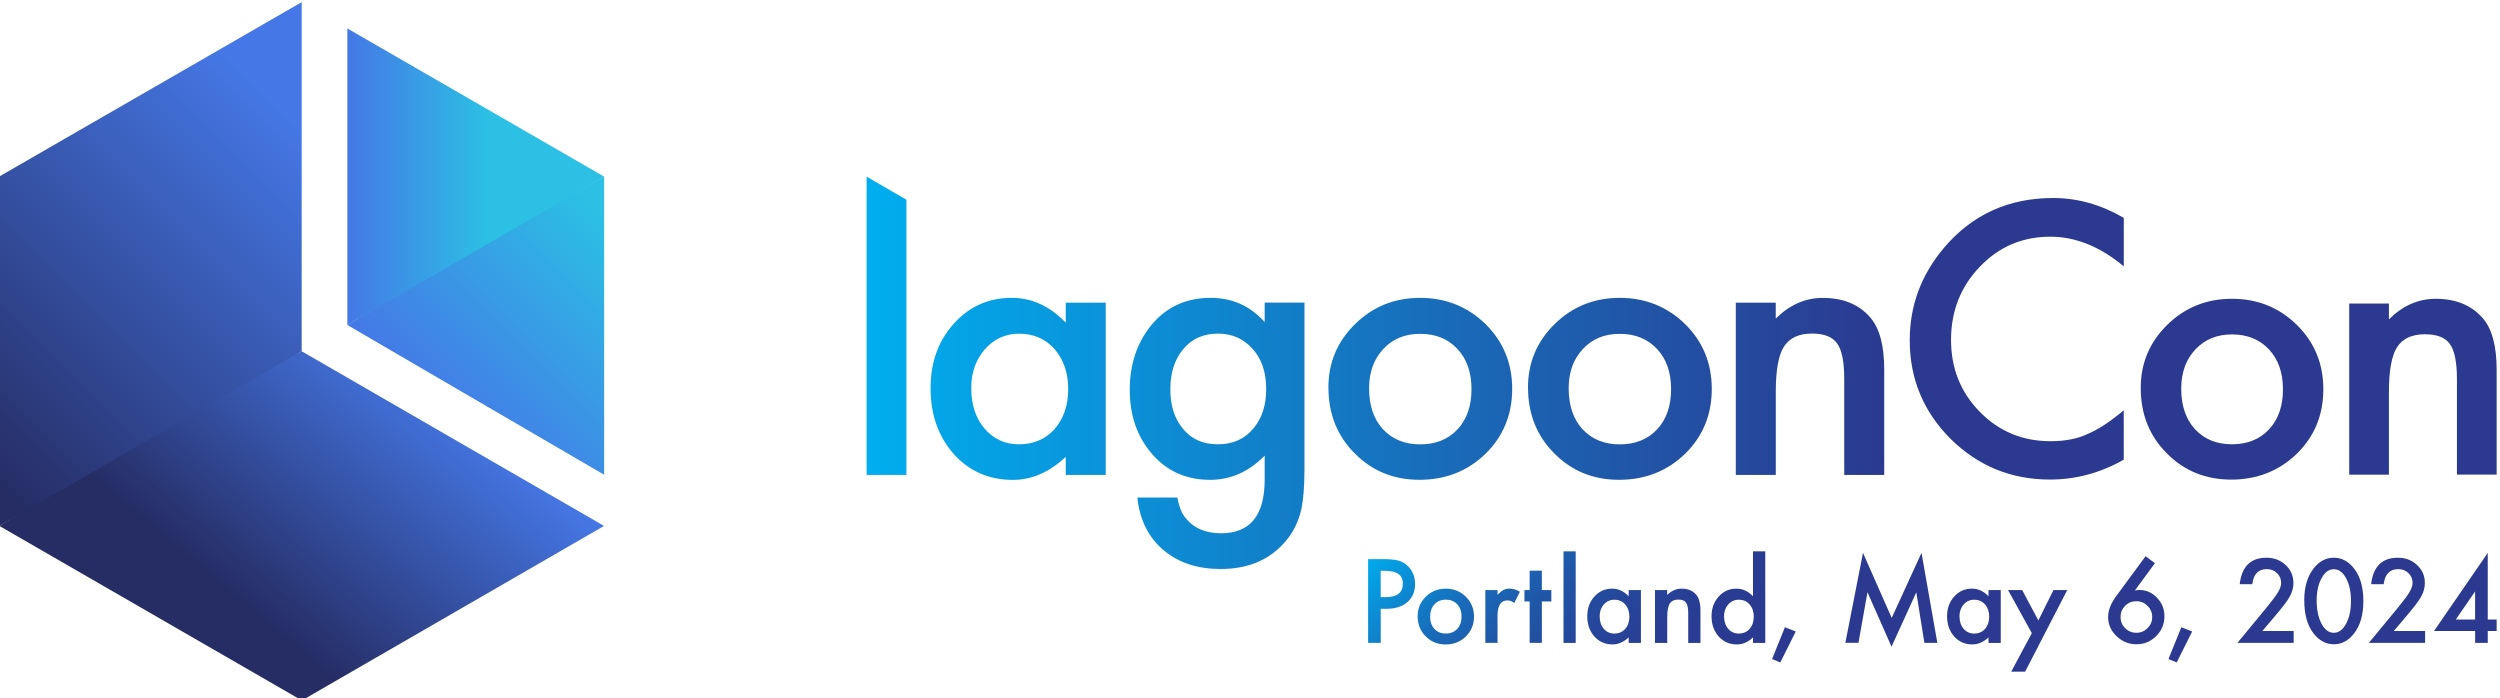
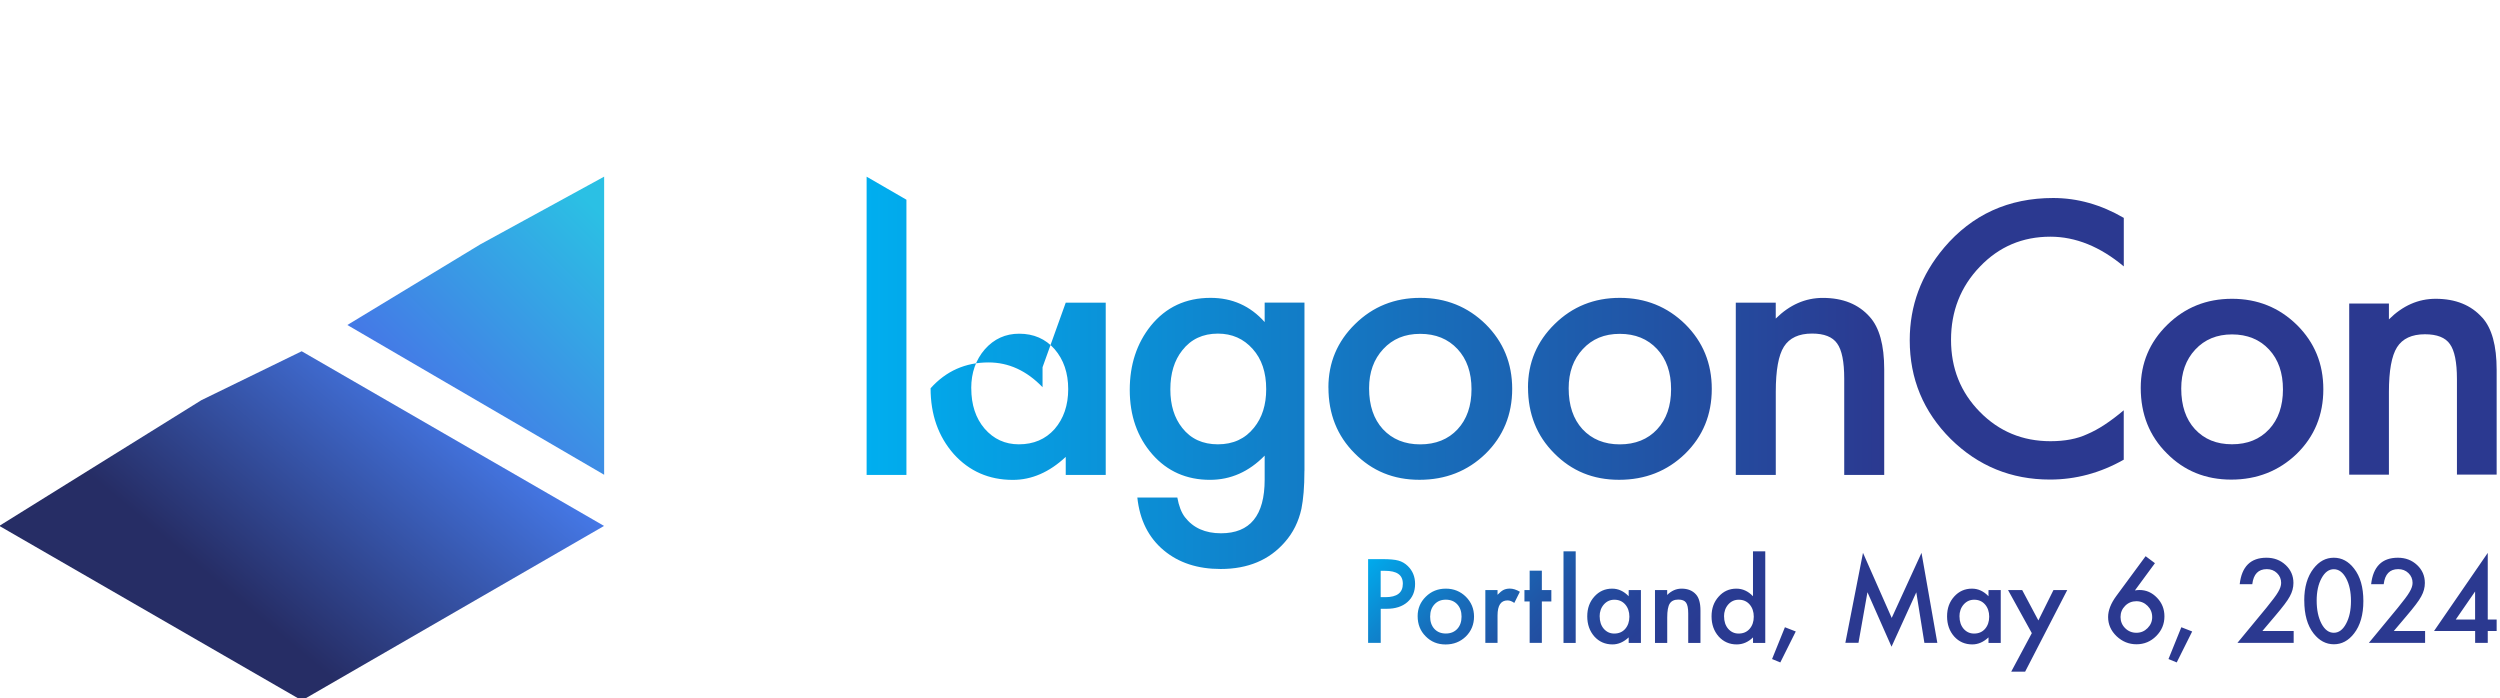
<svg xmlns="http://www.w3.org/2000/svg" id="Layer_1" data-name="Layer 1" version="1.1" viewBox="0 0 537 150">
  <defs>
    <style>
      .cls-1 {
        fill: url(#New_Gradient_Swatch_2);
      }

      .cls-1, .cls-2, .cls-3, .cls-4, .cls-5, .cls-6, .cls-7 {
        stroke-width: 0px;
      }

      .cls-2 {
        fill: url(#linear-gradient);
      }

      .cls-3 {
        fill: #2b3990;
      }

      .cls-4 {
        fill: url(#linear-gradient-4);
      }

      .cls-5 {
        fill: url(#linear-gradient-2);
      }

      .cls-6 {
        fill: url(#linear-gradient-3);
      }

      .cls-7 {
        fill: url(#linear-gradient-5);
      }
    </style>
    <linearGradient id="New_Gradient_Swatch_2" data-name="New Gradient Swatch 2" x1="186.15" y1="80.09" x2="404.71" y2="80.09" gradientUnits="userSpaceOnUse">
      <stop offset="0" stop-color="#00aeef" />
      <stop offset="1" stop-color="#2b3990" />
    </linearGradient>
    <linearGradient id="linear-gradient" x1="96.44" y1="91.64" x2="139.95" y2="48.13" gradientUnits="userSpaceOnUse">
      <stop offset="0" stop-color="#4578e6" />
      <stop offset=".9" stop-color="#2bc0e4" />
    </linearGradient>
    <linearGradient id="linear-gradient-2" x1="91.63" y1="80.99" x2="37.96" y2="144.95" gradientUnits="userSpaceOnUse">
      <stop offset="0" stop-color="#4578e6" />
      <stop offset=".75" stop-color="#262d65" />
    </linearGradient>
    <linearGradient id="linear-gradient-3" x1="76.67" y1="12.33" x2="-12.06" y2="101.06" gradientUnits="userSpaceOnUse">
      <stop offset=".15" stop-color="#4578e6" />
      <stop offset=".95" stop-color="#262d65" />
    </linearGradient>
    <linearGradient id="linear-gradient-4" x1="74.61" y1="37.96" x2="129.77" y2="37.96" gradientUnits="userSpaceOnUse">
      <stop offset="0" stop-color="#4578e6" />
      <stop offset=".55" stop-color="#2bc0e4" />
    </linearGradient>
    <linearGradient id="linear-gradient-5" x1="311.12" y1="102.85" x2="366.48" y2="158.22" gradientUnits="userSpaceOnUse">
      <stop offset="0" stop-color="#00aeef" />
      <stop offset="0" stop-color="#00abed" />
      <stop offset=".14" stop-color="#0d88d0" />
      <stop offset=".27" stop-color="#186bb9" />
      <stop offset=".42" stop-color="#2055a6" />
      <stop offset=".58" stop-color="#26459a" />
      <stop offset=".76" stop-color="#293b92" />
      <stop offset="1" stop-color="#2b3990" />
    </linearGradient>
  </defs>
  <g>
-     <path class="cls-1" d="M194.7,42.9v59.11s-8.55,0-8.55,0V37.95s8.55,4.95,8.55,4.95ZM228.92,65.01h8.59v37s-8.59,0-8.59,0v-3.87c-3.52,3.29-7.31,4.94-11.36,4.94-5.12,0-9.35-1.85-12.69-5.55-3.32-3.77-4.98-8.48-4.98-14.13s1.66-10.17,4.98-13.87c3.32-3.7,7.47-5.55,12.46-5.55,4.31,0,8.17,1.77,11.59,5.32v-4.29ZM208.63,83.4c0,3.55.95,6.43,2.85,8.66,1.95,2.25,4.41,3.38,7.37,3.38,3.17,0,5.72-1.09,7.67-3.27,1.95-2.25,2.93-5.12,2.93-8.59,0-3.47-.98-6.33-2.93-8.59-1.95-2.2-4.48-3.31-7.6-3.31-2.94,0-5.39,1.11-7.37,3.34-1.95,2.25-2.93,5.04-2.93,8.36ZM280.19,101.14c0,1.75-.06,3.29-.17,4.62-.11,1.33-.27,2.5-.47,3.51-.61,2.79-1.8,5.18-3.57,7.18-3.34,3.85-7.94,5.77-13.79,5.77-4.94,0-9-1.33-12.19-3.99-3.29-2.74-5.19-6.52-5.7-11.36h8.59c.33,1.82.87,3.23,1.63,4.22,1.77,2.3,4.36,3.46,7.75,3.46,6.26,0,9.38-3.84,9.38-11.51v-5.17c-3.39,3.47-7.31,5.2-11.74,5.2-5.04,0-9.17-1.82-12.38-5.47-3.24-3.7-4.86-8.32-4.86-13.87,0-5.39,1.51-9.98,4.52-13.75,3.24-4,7.52-6,12.84-6,4.66,0,8.53,1.73,11.62,5.2v-4.18s8.55,0,8.55,0v36.13ZM271.98,83.59c0-3.6-.96-6.47-2.89-8.62-1.95-2.2-4.44-3.31-7.48-3.31-3.24,0-5.8,1.2-7.67,3.61-1.7,2.15-2.55,4.94-2.55,8.36s.85,6.13,2.55,8.28c1.85,2.36,4.41,3.53,7.67,3.53s5.85-1.19,7.75-3.57c1.75-2.15,2.62-4.91,2.62-8.28ZM285.34,83.24c0-5.34,1.91-9.89,5.74-13.64,3.82-3.75,8.48-5.62,13.98-5.62s10.21,1.89,14.06,5.66c3.8,3.77,5.7,8.41,5.7,13.9s-1.91,10.19-5.74,13.94c-3.85,3.72-8.57,5.58-14.17,5.58s-10.19-1.9-13.94-5.7c-3.75-3.75-5.62-8.46-5.62-14.13ZM294.08,83.4c0,3.7.99,6.62,2.96,8.78,2.03,2.18,4.7,3.27,8.02,3.27s6.02-1.08,8.02-3.23c2-2.15,3-5.03,3-8.62s-1-6.47-3-8.62c-2.03-2.18-4.7-3.27-8.02-3.27s-5.91,1.09-7.94,3.27c-2.03,2.18-3.04,4.99-3.04,8.43ZM328.21,83.24c0-5.34,1.91-9.89,5.74-13.64,3.82-3.75,8.48-5.62,13.98-5.62s10.21,1.89,14.06,5.66c3.8,3.77,5.7,8.41,5.7,13.9,0,5.55-1.91,10.19-5.74,13.94-3.85,3.72-8.57,5.58-14.17,5.58s-10.19-1.9-13.94-5.7c-3.75-3.75-5.62-8.46-5.62-14.13ZM336.95,83.4c0,3.7.99,6.62,2.96,8.78,2.03,2.18,4.7,3.27,8.02,3.27s6.02-1.08,8.02-3.23c2-2.15,3-5.03,3-8.62,0-3.6-1-6.47-3-8.62-2.03-2.18-4.7-3.27-8.02-3.27s-5.91,1.09-7.94,3.27c-2.03,2.18-3.04,4.99-3.04,8.43ZM372.84,65.01h8.59v3.42c2.99-2.96,6.36-4.44,10.11-4.44,4.31,0,7.66,1.35,10.07,4.06,2.08,2.3,3.12,6.07,3.12,11.28v22.68s-8.59,0-8.59,0v-20.67c0-3.65-.51-6.17-1.52-7.56-.99-1.42-2.79-2.13-5.39-2.13-2.84,0-4.85.94-6.04,2.81-1.17,1.85-1.75,5.08-1.75,9.69v17.86s-8.59,0-8.59,0v-37Z" />
+     <path class="cls-1" d="M194.7,42.9v59.11s-8.55,0-8.55,0V37.95s8.55,4.95,8.55,4.95ZM228.92,65.01h8.59v37s-8.59,0-8.59,0v-3.87c-3.52,3.29-7.31,4.94-11.36,4.94-5.12,0-9.35-1.85-12.69-5.55-3.32-3.77-4.98-8.48-4.98-14.13c3.32-3.7,7.47-5.55,12.46-5.55,4.31,0,8.17,1.77,11.59,5.32v-4.29ZM208.63,83.4c0,3.55.95,6.43,2.85,8.66,1.95,2.25,4.41,3.38,7.37,3.38,3.17,0,5.72-1.09,7.67-3.27,1.95-2.25,2.93-5.12,2.93-8.59,0-3.47-.98-6.33-2.93-8.59-1.95-2.2-4.48-3.31-7.6-3.31-2.94,0-5.39,1.11-7.37,3.34-1.95,2.25-2.93,5.04-2.93,8.36ZM280.19,101.14c0,1.75-.06,3.29-.17,4.62-.11,1.33-.27,2.5-.47,3.51-.61,2.79-1.8,5.18-3.57,7.18-3.34,3.85-7.94,5.77-13.79,5.77-4.94,0-9-1.33-12.19-3.99-3.29-2.74-5.19-6.52-5.7-11.36h8.59c.33,1.82.87,3.23,1.63,4.22,1.77,2.3,4.36,3.46,7.75,3.46,6.26,0,9.38-3.84,9.38-11.51v-5.17c-3.39,3.47-7.31,5.2-11.74,5.2-5.04,0-9.17-1.82-12.38-5.47-3.24-3.7-4.86-8.32-4.86-13.87,0-5.39,1.51-9.98,4.52-13.75,3.24-4,7.52-6,12.84-6,4.66,0,8.53,1.73,11.62,5.2v-4.18s8.55,0,8.55,0v36.13ZM271.98,83.59c0-3.6-.96-6.47-2.89-8.62-1.95-2.2-4.44-3.31-7.48-3.31-3.24,0-5.8,1.2-7.67,3.61-1.7,2.15-2.55,4.94-2.55,8.36s.85,6.13,2.55,8.28c1.85,2.36,4.41,3.53,7.67,3.53s5.85-1.19,7.75-3.57c1.75-2.15,2.62-4.91,2.62-8.28ZM285.34,83.24c0-5.34,1.91-9.89,5.74-13.64,3.82-3.75,8.48-5.62,13.98-5.62s10.21,1.89,14.06,5.66c3.8,3.77,5.7,8.41,5.7,13.9s-1.91,10.19-5.74,13.94c-3.85,3.72-8.57,5.58-14.17,5.58s-10.19-1.9-13.94-5.7c-3.75-3.75-5.62-8.46-5.62-14.13ZM294.08,83.4c0,3.7.99,6.62,2.96,8.78,2.03,2.18,4.7,3.27,8.02,3.27s6.02-1.08,8.02-3.23c2-2.15,3-5.03,3-8.62s-1-6.47-3-8.62c-2.03-2.18-4.7-3.27-8.02-3.27s-5.91,1.09-7.94,3.27c-2.03,2.18-3.04,4.99-3.04,8.43ZM328.21,83.24c0-5.34,1.91-9.89,5.74-13.64,3.82-3.75,8.48-5.62,13.98-5.62s10.21,1.89,14.06,5.66c3.8,3.77,5.7,8.41,5.7,13.9,0,5.55-1.91,10.19-5.74,13.94-3.85,3.72-8.57,5.58-14.17,5.58s-10.19-1.9-13.94-5.7c-3.75-3.75-5.62-8.46-5.62-14.13ZM336.95,83.4c0,3.7.99,6.62,2.96,8.78,2.03,2.18,4.7,3.27,8.02,3.27s6.02-1.08,8.02-3.23c2-2.15,3-5.03,3-8.62,0-3.6-1-6.47-3-8.62-2.03-2.18-4.7-3.27-8.02-3.27s-5.91,1.09-7.94,3.27c-2.03,2.18-3.04,4.99-3.04,8.43ZM372.84,65.01h8.59v3.42c2.99-2.96,6.36-4.44,10.11-4.44,4.31,0,7.66,1.35,10.07,4.06,2.08,2.3,3.12,6.07,3.12,11.28v22.68s-8.59,0-8.59,0v-20.67c0-3.65-.51-6.17-1.52-7.56-.99-1.42-2.79-2.13-5.39-2.13-2.84,0-4.85.94-6.04,2.81-1.17,1.85-1.75,5.08-1.75,9.69v17.86s-8.59,0-8.59,0v-37Z" />
    <g>
      <polygon class="cls-2" points="74.61 69.81 129.77 101.98 129.77 37.94 103.15 52.5 74.61 69.81" />
      <polygon class="cls-5" points="129.75 112.97 64.8 75.45 43.27 85.95 -.15 112.96 64.84 150.46 129.75 112.97" />
-       <polygon class="cls-6" points="64.8 75.45 64.8 .46 -.17 37.92 -.15 112.96 64.8 75.45" />
-       <polygon class="cls-4" points="129.77 37.94 74.61 6.11 74.61 69.81 129.77 37.94" />
    </g>
    <path class="cls-3" d="M417.57,53.23c-4.91,5.81-7.36,12.43-7.36,19.85,0,8.28,2.93,15.35,8.8,21.21,5.89,5.81,13,8.72,21.32,8.72,5.53,0,10.82-1.42,15.85-4.27v-10.61c-1.44,1.21-2.8,2.24-4.1,3.09-1.3.86-2.55,1.53-3.75,2.04-2.16,1.01-4.79,1.51-7.89,1.51-5.99,0-11.05-2.1-15.17-6.3-4.13-4.2-6.19-9.36-6.19-15.48s2.06-11.42,6.19-15.7c4.1-4.3,9.15-6.45,15.14-6.45,5.43,0,10.7,2.13,15.78,6.38v-10.42c-4.88-2.84-9.94-4.27-15.17-4.27-9.58,0-17.4,3.56-23.44,10.68Z" />
    <path class="cls-3" d="M479.42,64.18c-5.46,0-10.09,1.86-13.89,5.59-3.8,3.72-5.7,8.24-5.7,13.55,0,5.64,1.86,10.32,5.59,14.04,3.72,3.78,8.34,5.66,13.85,5.66s10.25-1.85,14.08-5.55c3.8-3.72,5.7-8.34,5.7-13.85s-1.89-10.06-5.66-13.81c-3.82-3.75-8.47-5.63-13.96-5.63ZM487.39,92.22c-1.99,2.14-4.64,3.21-7.96,3.21s-5.95-1.08-7.96-3.25c-1.96-2.14-2.94-5.04-2.94-8.72,0-3.42,1-6.22,3.02-8.38,2.01-2.16,4.64-3.25,7.89-3.25s5.95,1.08,7.96,3.25c1.99,2.14,2.98,4.99,2.98,8.57,0,3.57-1,6.43-2.98,8.57Z" />
    <path class="cls-3" d="M533.18,68.22c-2.39-2.69-5.73-4.04-10-4.04-3.72,0-7.07,1.47-10.04,4.42v-3.4h-8.53v36.76h8.53v-17.74c0-4.58.58-7.79,1.74-9.63,1.18-1.86,3.18-2.79,6-2.79,2.59,0,4.38.7,5.36,2.11,1,1.39,1.51,3.89,1.51,7.51v20.53h8.53v-22.53c0-5.18-1.03-8.92-3.09-11.21Z" />
  </g>
  <g>
    <path class="cls-7" d="M296.58,130.79v7.3h-2.71v-17.99h3.08c1.51,0,2.64.1,3.41.31.78.21,1.46.61,2.05,1.19,1.03,1.01,1.55,2.28,1.55,3.82,0,1.65-.55,2.95-1.65,3.91-1.1.96-2.59,1.44-4.46,1.44h-1.26ZM296.58,128.27h1.01c2.49,0,3.74-.96,3.74-2.88s-1.29-2.78-3.86-2.78h-.9v5.66ZM304.51,132.34c0-1.64.59-3.03,1.76-4.18,1.17-1.15,2.6-1.72,4.29-1.72s3.13.58,4.31,1.74c1.16,1.16,1.75,2.58,1.75,4.26s-.59,3.13-1.76,4.28c-1.18,1.14-2.63,1.71-4.35,1.71s-3.13-.58-4.28-1.75c-1.15-1.15-1.72-2.59-1.72-4.33ZM307.19,132.39c0,1.13.3,2.03.91,2.69.62.67,1.44,1,2.46,1s1.84-.33,2.46-.99c.61-.66.92-1.54.92-2.64s-.31-1.98-.92-2.64c-.62-.67-1.44-1-2.46-1s-1.81.33-2.43,1c-.62.67-.93,1.53-.93,2.59ZM319.05,126.75h2.62v1.01c.48-.5.91-.85,1.28-1.04.38-.19.83-.29,1.35-.29.69,0,1.41.23,2.17.68l-1.2,2.4c-.5-.36-.98-.54-1.46-.54-1.43,0-2.14,1.08-2.14,3.24v5.88h-2.62v-11.35ZM331.19,129.19v8.9h-2.62v-8.9h-1.12v-2.45h1.12v-4.16h2.62v4.16h2.04v2.45h-2.04ZM338.46,118.42v19.68h-2.62v-19.68h2.62ZM349.84,126.75h2.63v11.35h-2.63v-1.19c-1.08,1.01-2.24,1.51-3.48,1.51-1.57,0-2.87-.57-3.89-1.7-1.02-1.16-1.53-2.6-1.53-4.33s.51-3.12,1.53-4.25c1.02-1.13,2.29-1.7,3.82-1.7,1.32,0,2.5.54,3.55,1.63v-1.32ZM343.61,132.39c0,1.09.29,1.97.87,2.66.6.69,1.35,1.04,2.26,1.04.97,0,1.76-.33,2.35-1,.6-.69.9-1.57.9-2.63s-.3-1.94-.9-2.63c-.6-.68-1.37-1.01-2.33-1.01-.9,0-1.65.34-2.26,1.03-.6.69-.9,1.55-.9,2.56ZM355.48,126.75h2.63v1.05c.92-.91,1.95-1.36,3.1-1.36,1.32,0,2.35.42,3.09,1.25.64.71.96,1.86.96,3.46v6.95h-2.63v-6.34c0-1.12-.16-1.89-.47-2.32-.3-.43-.85-.65-1.65-.65-.87,0-1.49.29-1.85.86-.36.57-.54,1.56-.54,2.97v5.48h-2.63v-11.35ZM376.55,118.42h2.63v19.68h-2.63v-1.19c-1.03,1.01-2.2,1.51-3.51,1.51-1.55,0-2.84-.57-3.87-1.7-1.02-1.16-1.53-2.6-1.53-4.33s.51-3.11,1.53-4.24c1.01-1.14,2.28-1.71,3.81-1.71,1.33,0,2.52.54,3.56,1.63v-9.65ZM370.33,132.39c0,1.09.29,1.97.87,2.66.6.69,1.35,1.04,2.26,1.04.97,0,1.76-.33,2.35-1,.6-.69.9-1.57.9-2.63s-.3-1.94-.9-2.63c-.6-.68-1.37-1.01-2.33-1.01-.9,0-1.65.34-2.26,1.03-.6.69-.9,1.55-.9,2.56ZM383.4,134.73l2.33.91-3.32,6.65-1.77-.73,2.76-6.83Z" />
    <path class="cls-3" d="M396.38,138.09l3.79-19.34,6.17,13.98,6.4-13.98,3.4,19.34h-2.78l-1.74-10.86-5.32,11.68-5.17-11.7-1.93,10.87h-2.81ZM427.13,126.75h2.63v11.35h-2.63v-1.19c-1.08,1.01-2.24,1.51-3.48,1.51-1.57,0-2.87-.57-3.89-1.7-1.02-1.16-1.53-2.6-1.53-4.33s.51-3.12,1.53-4.25c1.02-1.13,2.29-1.7,3.82-1.7,1.32,0,2.5.54,3.55,1.63v-1.32ZM420.9,132.39c0,1.09.29,1.97.87,2.66.6.69,1.35,1.04,2.26,1.04.97,0,1.76-.33,2.35-1,.6-.69.9-1.57.9-2.63s-.3-1.94-.9-2.63c-.6-.68-1.37-1.01-2.33-1.01-.9,0-1.65.34-2.26,1.03-.6.69-.9,1.55-.9,2.56ZM436.43,135.99l-5.1-9.24h3.04l3.47,6.52,3.24-6.52h2.96l-9.04,17.52h-2.99l4.43-8.28ZM460.89,119.48l1.99,1.49-4.3,5.85c.23-.03.43-.05.59-.07s.29-.02.38-.02c1.46,0,2.72.56,3.79,1.68,1.06,1.1,1.58,2.43,1.58,3.98,0,1.65-.59,3.06-1.77,4.24-1.17,1.17-2.58,1.76-4.23,1.76s-3.06-.58-4.29-1.74c-1.2-1.16-1.81-2.53-1.81-4.11,0-1.42.59-2.93,1.76-4.52l6.29-8.54ZM462.29,132.56c0-.96-.33-1.76-.99-2.42s-1.47-1-2.41-1-1.75.33-2.41.99c-.66.66-.99,1.46-.99,2.4s.33,1.74.99,2.4c.66.66,1.47.99,2.42.99s1.73-.33,2.39-.99c.67-.67,1-1.46,1-2.36ZM468.55,134.73l2.33.91-3.32,6.65-1.77-.73,2.76-6.83ZM485.98,135.54h6.7v2.55h-12.08l6.24-7.56c.61-.75,1.13-1.41,1.54-1.96.42-.55.73-1.01.95-1.39.44-.73.66-1.39.66-1.97,0-.84-.3-1.54-.89-2.11-.59-.57-1.32-.85-2.19-.85-1.82,0-2.86,1.08-3.12,3.23h-2.7c.43-3.79,2.35-5.68,5.74-5.68,1.64,0,3.01.52,4.12,1.56,1.12,1.04,1.68,2.33,1.68,3.87,0,.98-.26,1.94-.78,2.88-.26.49-.65,1.07-1.16,1.74-.51.67-1.15,1.47-1.93,2.38l-2.8,3.31ZM494.95,128.98c0-2.87.67-5.15,2-6.86,1.2-1.55,2.64-2.32,4.35-2.32s3.15.77,4.35,2.32c1.34,1.71,2,4.03,2,6.98s-.67,5.26-2,6.97c-1.2,1.55-2.64,2.32-4.33,2.32s-3.15-.77-4.36-2.32c-1.34-1.71-2-4.07-2-7.08ZM497.62,129c0,2,.35,3.65,1.04,4.97.69,1.3,1.57,1.95,2.64,1.95s1.95-.65,2.64-1.95c.7-1.29,1.05-2.92,1.05-4.88s-.35-3.6-1.05-4.89c-.7-1.29-1.58-1.93-2.64-1.93s-1.93.64-2.63,1.93c-.7,1.28-1.05,2.88-1.05,4.8ZM514.21,135.54h6.7v2.55h-12.08l6.24-7.56c.61-.75,1.13-1.41,1.54-1.96.42-.55.73-1.01.95-1.39.44-.73.66-1.39.66-1.97,0-.84-.3-1.54-.89-2.11-.59-.57-1.32-.85-2.19-.85-1.82,0-2.86,1.08-3.12,3.23h-2.7c.43-3.79,2.35-5.68,5.74-5.68,1.64,0,3.01.52,4.12,1.56,1.12,1.04,1.68,2.33,1.68,3.87,0,.98-.26,1.94-.78,2.88-.26.49-.65,1.07-1.16,1.74-.51.67-1.15,1.47-1.93,2.38l-2.8,3.31ZM534.37,133.07h1.91v2.47h-1.91v2.55h-2.71v-2.55h-8.83l11.54-16.78v14.31ZM531.65,133.07v-6.02l-4.15,6.02h4.15Z" />
  </g>
</svg>